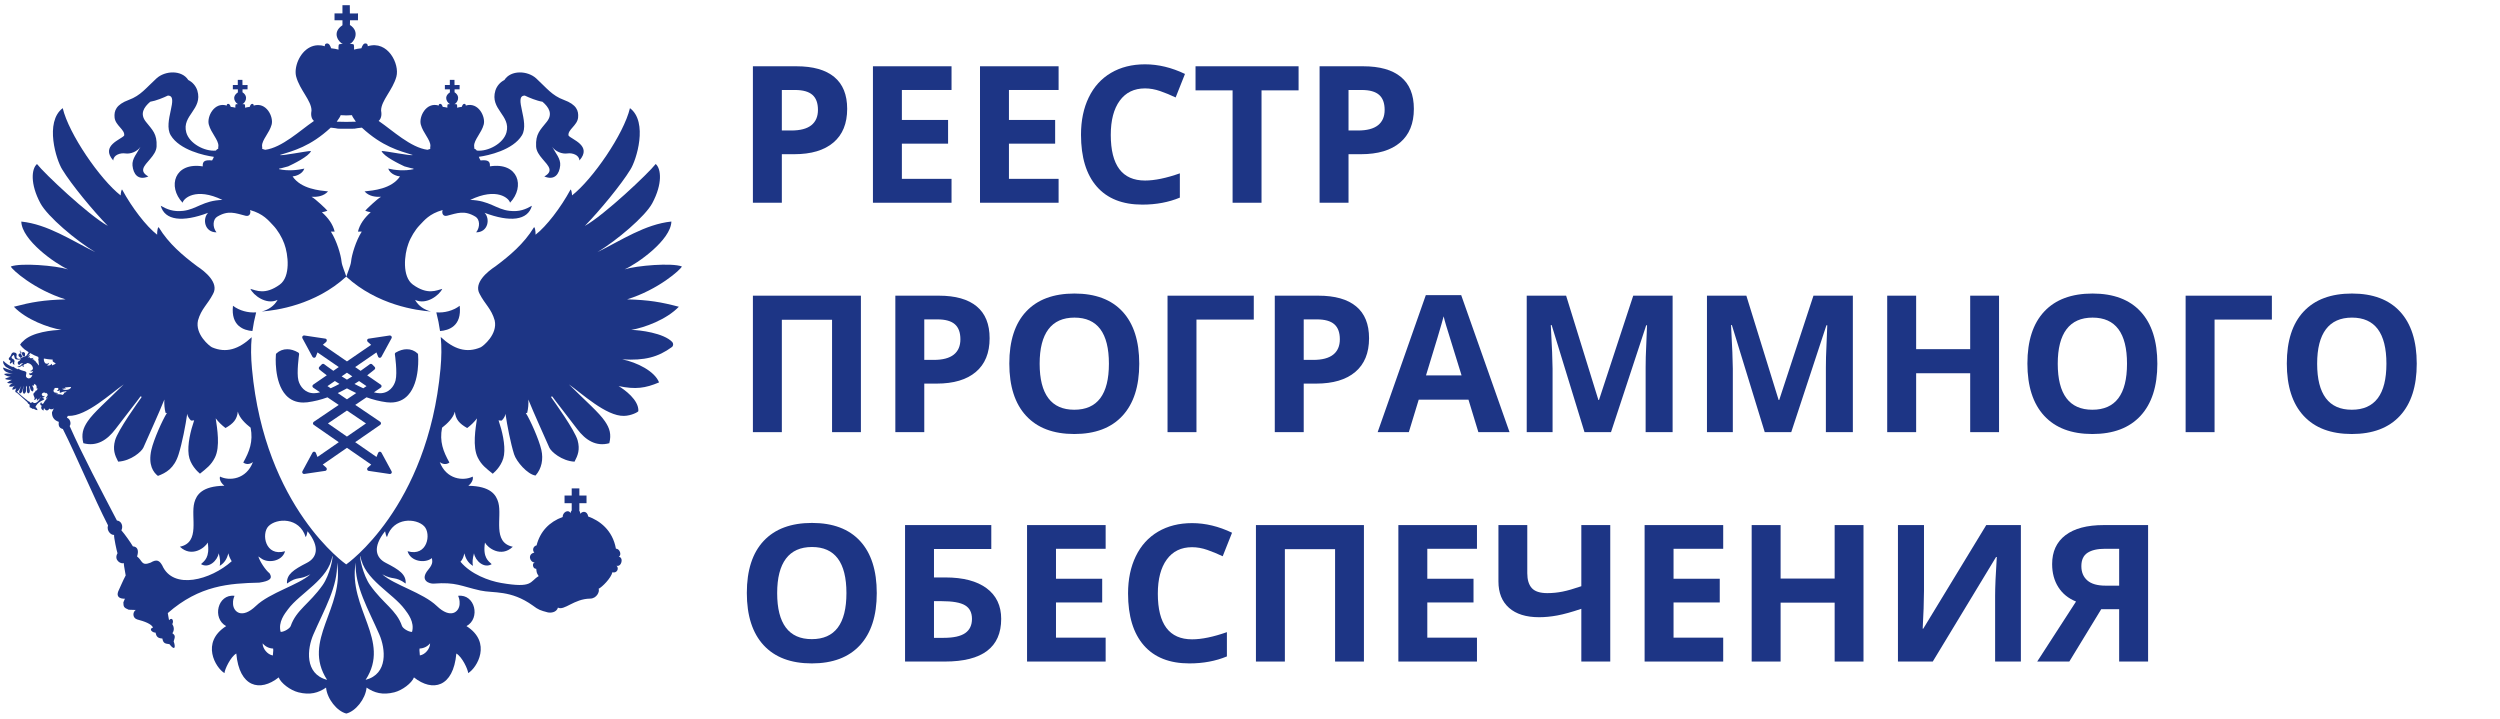
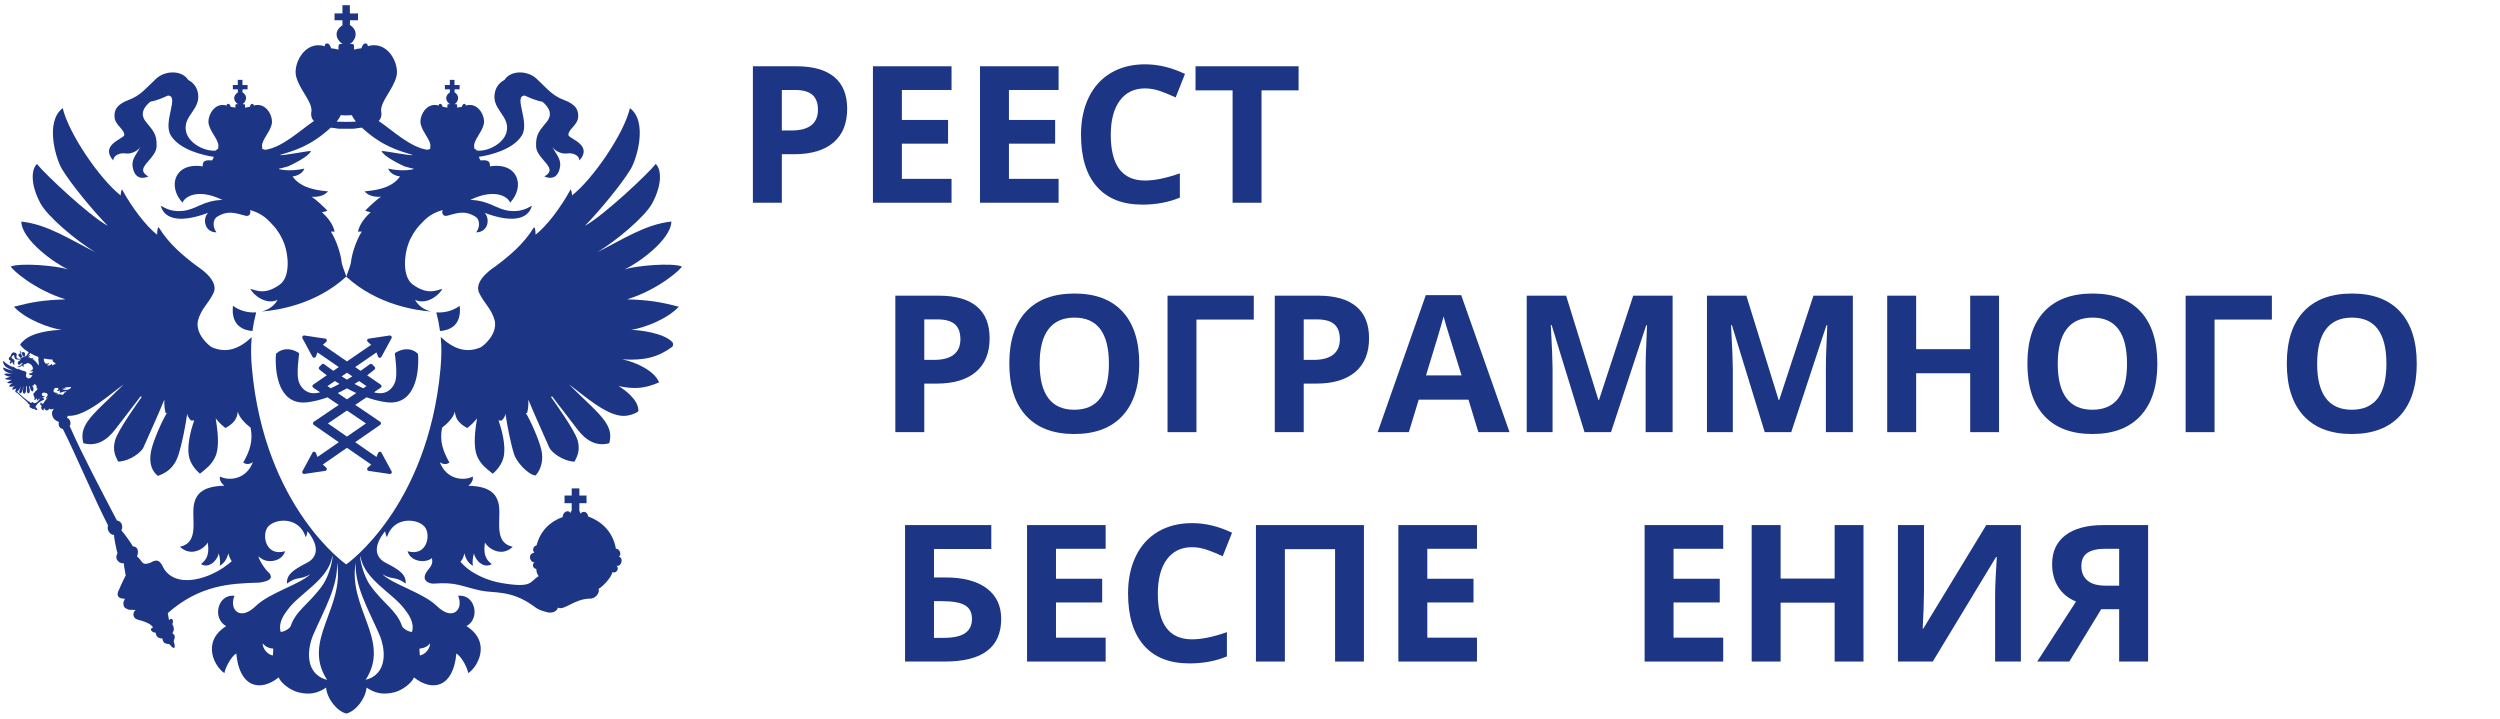
<svg xmlns="http://www.w3.org/2000/svg" xmlns:xlink="http://www.w3.org/1999/xlink" version="1.1" id="Слой_1" x="0px" y="0px" width="1133.86px" height="325.984px" viewBox="0 0 1133.86 325.984" enable-background="new 0 0 1133.86 325.984" xml:space="preserve">
  <g>
    <g>
      <defs>
        <rect id="SVGID_1_" x="1.419" y="2.372" width="1131.022" height="321.24" />
      </defs>
      <clipPath id="SVGID_2_">
        <use xlink:href="#SVGID_1_" overflow="visible" />
      </clipPath>
      <g clip-path="url(#SVGID_2_)">
        <path fill="#1d3585" d="M384.232,49.364c0,6.663-2.083,11.761-6.244,15.283c-4.162,3.53-10.08,5.292-17.76,5.292h-5.631v22.014     h-13.124V30.06h19.771c7.51,0,13.217,1.617,17.125,4.852C382.276,38.137,384.232,42.963,384.232,49.364z M354.597,59.186h4.318     c4.039,0,7.053-0.795,9.06-2.387c2.007-1.601,3.005-3.921,3.005-6.969c0-3.074-0.838-5.343-2.518-6.816     c-1.682-1.465-4.314-2.201-7.896-2.201h-5.969V59.186z" />
        <path fill="#1d3585" d="M431.562,91.953h-35.646V30.06h35.646v10.753h-22.521v13.59h20.955v10.753h-20.955v15.96h22.521V91.953z" />
        <path fill="#1d3585" d="M480.121,91.953h-35.646V30.06h35.646v10.753h-22.521v13.59h20.955v10.753h-20.955v15.96h22.521V91.953z" />
        <path fill="#1d3585" d="M519.324,40.093c-4.937,0-8.764,1.854-11.473,5.571c-2.71,3.709-4.064,8.882-4.064,15.512     c0,13.801,5.182,20.702,15.537,20.702c4.344,0,9.609-1.084,15.791-3.26v11.007c-5.08,2.117-10.754,3.176-17.02,3.176     c-9,0-15.893-2.727-20.659-8.188c-4.767-5.461-7.154-13.302-7.154-23.521c0-6.435,1.169-12.073,3.514-16.908     c2.345-4.844,5.707-8.552,10.097-11.135c4.391-2.582,9.529-3.878,15.432-3.878c6.012,0,12.049,1.457,18.119,4.361l-4.233,10.668     c-2.312-1.101-4.64-2.058-6.985-2.879C523.878,40.508,521.584,40.093,519.324,40.093z" />
        <path fill="#1d3585" d="M572.158,91.953h-13.124V40.982h-16.808V30.06h46.738v10.923h-16.807V91.953z" />
-         <path fill="#1d3585" d="M641.25,49.364c0,6.663-2.084,11.761-6.244,15.283c-4.162,3.53-10.08,5.292-17.76,5.292h-5.631v22.014     H598.49V30.06h19.771c7.51,0,13.217,1.617,17.125,4.852C639.293,38.137,641.25,42.963,641.25,49.364z M611.615,59.186h4.318     c4.039,0,7.053-0.795,9.059-2.387c2.008-1.601,3.006-3.921,3.006-6.969c0-3.074-0.838-5.343-2.518-6.816     c-1.682-1.465-4.314-2.201-7.896-2.201h-5.969V59.186z" />
      </g>
    </g>
    <g>
-       <path fill="#1d3585" d="M390.455,195.997h-13.081v-50.972h-22.776v50.972h-13.124v-61.895h48.981V195.997z" />
      <path fill="#1d3585" d="M448.835,153.407c0,6.664-2.083,11.76-6.244,15.283c-4.162,3.531-10.08,5.291-17.76,5.291h-5.631v22.016    h-13.124v-61.895h19.771c7.51,0,13.217,1.617,17.125,4.852C446.879,142.18,448.835,147.006,448.835,153.407z M419.201,163.229    h4.318c4.039,0,7.053-0.796,9.06-2.388c2.007-1.601,3.006-3.921,3.006-6.969c0-3.073-0.839-5.343-2.519-6.816    c-1.682-1.465-4.314-2.201-7.896-2.201h-5.969V163.229z" />
      <path fill="#1d3585" d="M516.699,164.964c0,10.246-2.54,18.121-7.62,23.623c-5.081,5.504-12.362,8.256-21.845,8.256    c-9.483,0-16.766-2.752-21.846-8.256c-5.08-5.502-7.62-13.402-7.62-23.707c0-10.296,2.548-18.17,7.642-23.597    c5.093-5.437,12.4-8.154,21.908-8.154c9.509,0,16.786,2.743,21.824,8.213C514.179,146.82,516.699,154.694,516.699,164.964z     M471.527,164.964c0,6.918,1.313,12.125,3.938,15.623c2.625,3.504,6.545,5.248,11.77,5.248c10.473,0,15.706-6.951,15.706-20.871    c0-13.936-5.208-20.913-15.622-20.913c-5.225,0-9.161,1.762-11.812,5.275C472.857,152.84,471.527,158.056,471.527,164.964z" />
      <path fill="#1d3585" d="M568.645,134.103v10.838H542.65v51.057h-13.123v-61.895H568.645z" />
      <path fill="#1d3585" d="M620.928,153.407c0,6.664-2.082,11.76-6.244,15.283c-4.16,3.531-10.08,5.291-17.76,5.291h-5.631v22.016    H578.17v-61.895h19.771c7.51,0,13.217,1.617,17.123,4.852C618.973,142.18,620.928,147.006,620.928,153.407z M591.293,163.229    h4.318c4.039,0,7.055-0.796,9.061-2.388c2.006-1.601,3.006-3.921,3.006-6.969c0-3.073-0.838-5.343-2.52-6.816    c-1.68-1.465-4.314-2.201-7.895-2.201h-5.971V163.229z" />
      <path fill="#1d3585" d="M670.504,195.997l-4.488-14.734h-22.564l-4.488,14.734h-14.139l21.844-62.148h16.045l21.93,62.148H670.504    z M662.883,170.257c-4.148-13.344-6.486-20.896-7.006-22.649c-0.521-1.744-0.895-3.133-1.123-4.148    c-0.932,3.615-3.598,12.548-8,26.798H662.883z" />
      <path fill="#1d3585" d="M718.639,195.997l-14.902-48.559h-0.381c0.533,9.881,0.805,16.468,0.805,19.77v28.789h-11.727v-61.895    h17.865l14.648,47.33h0.254l15.537-47.33h17.865v61.895h-12.236V166.7c0-1.381,0.021-2.972,0.064-4.783    c0.043-1.804,0.232-6.604,0.572-14.394h-0.381l-15.961,48.474H718.639z" />
      <path fill="#1d3585" d="M800.389,195.997l-14.902-48.559h-0.381c0.533,9.881,0.805,16.468,0.805,19.77v28.789h-11.729v-61.895    h17.867l14.646,47.33h0.254l15.537-47.33h17.865v61.895h-12.234V166.7c0-1.381,0.021-2.972,0.064-4.783    c0.041-1.804,0.232-6.604,0.57-14.394h-0.381l-15.959,48.474H800.389z" />
      <path fill="#1d3585" d="M906.65,195.997h-13.082v-26.715h-24.512v26.715h-13.125v-61.895h13.125v24.258h24.512v-24.258h13.082    V195.997z" />
      <path fill="#1d3585" d="M978.451,164.964c0,10.246-2.541,18.121-7.621,23.623c-5.08,5.504-12.361,8.256-21.846,8.256    c-9.482,0-16.764-2.752-21.844-8.256c-5.08-5.502-7.621-13.402-7.621-23.707c0-10.296,2.549-18.17,7.641-23.597    c5.094-5.437,12.4-8.154,21.91-8.154c9.508,0,16.785,2.743,21.822,8.213C975.932,146.82,978.451,154.694,978.451,164.964z     M933.279,164.964c0,6.918,1.313,12.125,3.936,15.623c2.625,3.504,6.545,5.248,11.77,5.248c10.475,0,15.707-6.951,15.707-20.871    c0-13.936-5.207-20.913-15.621-20.913c-5.225,0-9.162,1.762-11.813,5.275S933.279,158.056,933.279,164.964z" />
      <path fill="#1d3585" d="M1030.396,134.103v10.838h-25.994v51.057h-13.125v-61.895H1030.396z" />
      <path fill="#1d3585" d="M1096.1,164.964c0,10.246-2.539,18.121-7.619,23.623c-5.08,5.504-12.363,8.256-21.846,8.256    s-16.766-2.752-21.846-8.256c-5.08-5.502-7.619-13.402-7.619-23.707c0-10.296,2.549-18.17,7.641-23.597    c5.094-5.437,12.4-8.154,21.908-8.154c9.51,0,16.787,2.743,21.824,8.213C1093.582,146.82,1096.1,154.694,1096.1,164.964z     M1050.928,164.964c0,6.918,1.313,12.125,3.938,15.623c2.625,3.504,6.545,5.248,11.77,5.248c10.475,0,15.707-6.951,15.707-20.871    c0-13.936-5.207-20.913-15.623-20.913c-5.223,0-9.16,1.762-11.811,5.275S1050.928,158.056,1050.928,164.964z" />
    </g>
    <g>
      <defs>
        <rect id="SVGID_3_" x="1.419" y="2.372" width="1131.022" height="321.24" />
      </defs>
      <clipPath id="SVGID_4_">
        <use xlink:href="#SVGID_3_" overflow="visible" />
      </clipPath>
      <g clip-path="url(#SVGID_4_)">
-         <path fill="#1d3585" d="M397.652,269.007c0,10.246-2.54,18.121-7.62,23.625c-5.081,5.502-12.362,8.254-21.845,8.254     c-9.483,0-16.766-2.752-21.846-8.254c-5.08-5.504-7.62-13.404-7.62-23.709c0-10.295,2.548-18.17,7.642-23.598     c5.093-5.436,12.4-8.154,21.908-8.154c9.509,0,16.786,2.744,21.824,8.213C395.132,250.862,397.652,258.737,397.652,269.007z      M352.48,269.007c0,6.918,1.313,12.125,3.938,15.623c2.625,3.506,6.545,5.25,11.77,5.25c10.473,0,15.706-6.953,15.706-20.873     c0-13.936-5.208-20.912-15.622-20.912c-5.225,0-9.161,1.76-11.812,5.273C353.81,256.884,352.48,262.099,352.48,269.007z" />
        <path fill="#1d3585" d="M423.603,261.896h5.166c8.068,0,14.309,1.643,18.711,4.91c4.403,3.277,6.605,7.908,6.605,13.887     c0,12.904-8.527,19.348-25.571,19.348H410.48v-61.895h39.117v10.838h-25.994V261.896z M423.603,289.286h4.403     c4.429,0,7.68-0.711,9.737-2.133c2.057-1.432,3.09-3.582,3.09-6.461c0-2.846-1.041-4.902-3.133-6.156     c-2.091-1.262-5.672-1.887-10.753-1.887h-3.345V289.286z" />
        <path fill="#1d3585" d="M501.458,300.04h-35.646v-61.895h35.646v10.754h-22.523v13.588h20.957v10.754h-20.957v15.961h22.523     V300.04z" />
        <path fill="#1d3585" d="M540.661,248.179c-4.937,0-8.764,1.854-11.474,5.572c-2.709,3.707-4.063,8.881-4.063,15.512     c0,13.801,5.182,20.701,15.537,20.701c4.344,0,9.61-1.084,15.791-3.26v11.008c-5.08,2.115-10.753,3.174-17.019,3.174     c-9,0-15.893-2.727-20.66-8.188c-4.767-5.461-7.154-13.301-7.154-23.521c0-6.436,1.168-12.074,3.514-16.908     c2.346-4.844,5.707-8.553,10.098-11.135c4.39-2.582,9.529-3.877,15.431-3.877c6.012,0,12.048,1.455,18.12,4.359l-4.234,10.67     c-2.312-1.102-4.64-2.059-6.985-2.879C545.216,248.593,542.921,248.179,540.661,248.179z" />
        <path fill="#1d3585" d="M618.6,300.04h-13.082v-50.973h-22.775v50.973h-13.123v-61.895h48.98V300.04z" />
        <path fill="#1d3585" d="M669.869,300.04h-35.646v-61.895h35.646v10.754h-22.523v13.588h20.957v10.754h-20.957v15.961h22.523     V300.04z" />
-         <path fill="#1d3585" d="M730.322,300.04h-13.123v-23.92c-4.344,1.473-7.967,2.473-10.859,3.006     c-2.891,0.541-5.652,0.805-8.275,0.805c-5.902,0-10.449-1.414-13.654-4.25c-3.205-2.838-4.805-6.826-4.805-11.965v-25.57h13.082     v21.846c0,2.996,0.693,5.24,2.074,6.756c1.379,1.508,3.725,2.26,7.027,2.26c2.311,0,4.623-0.229,6.922-0.693     s5.127-1.279,8.488-2.439v-27.729h13.123V300.04z" />
        <path fill="#1d3585" d="M781.549,300.04h-35.646v-61.895h35.646v10.754h-22.523v13.588h20.957v10.754h-20.957v15.961h22.523     V300.04z" />
        <path fill="#1d3585" d="M845.178,300.04h-13.08v-26.715h-24.514v26.715h-13.123v-61.895h13.123v24.258h24.514v-24.258h13.08     V300.04z" />
        <path fill="#1d3585" d="M860.801,238.146h11.811v29.889l-0.168,8.002l-0.424,9.102h0.254l28.576-46.992h15.707v61.895h-11.686     v-29.721c0-3.979,0.254-9.871,0.762-17.695h-0.338l-28.703,47.416h-15.791V238.146z" />
        <path fill="#1d3585" d="M953.006,276.29l-14.479,23.75h-14.563l17.611-27.223c-3.496-1.404-6.182-3.59-8.043-6.535     c-1.863-2.955-2.795-6.428-2.795-10.441c0-5.672,2.012-10.041,6.033-13.098c4.021-3.064,9.801-4.598,17.336-4.598h20.152v61.895     h-13.125v-23.75H953.006z M961.135,248.899h-6.477c-3.387,0-6.012,0.609-7.875,1.82c-1.863,1.219-2.793,3.234-2.793,6.053     c0,2.744,0.904,4.902,2.709,6.479c1.803,1.582,4.572,2.369,8.297,2.369h6.139V248.899z" />
      </g>
      <path clip-path="url(#SVGID_4_)" fill="#1d3585" d="M126.587,76.484c1.66-0.279,3.031-0.805,4.106-1.033    c2.075-0.948,9.534-4.563,10.364-6.969c-1.957-0.033-13.564,2.371-14.115,1.813c6.122-1.922,13.725-3.776,23.052-12.404    c1.998,0.169,2.29,0.313,3.366,0.475l3.699,0.033l3.7-0.033c1.067-0.161,1.363-0.306,3.362-0.475    c9.334,8.628,16.93,10.482,23.055,12.404c-0.55,0.551-12.158-1.838-14.114-1.813c0.83,2.414,8.29,6.012,10.364,6.969    c1.07,0.246,2.446,0.754,4.105,1.033v0.245c-3.992,0.932-8.576,0.433-11.455-0.263c0.914,2.608,4.174,3.472,5.342,3.548    c-3.844,5.707-12.2,6.385-16.078,6.8c1.994,2.227,4.915,2.565,7.477,2.455c-1.609,0.779-6.824,5.783-7.172,6.299    c0.801,0.322,1.639,0.56,2.489,0.687c-2.904,2.607-4.991,5.47-5.783,8.789h1.72c-2.65,4.123-4.582,10.626-4.844,13.614    c-0.221,1.947-1.592,4.92-2.159,6.825c-0.563-1.905-1.938-4.878-2.163-6.825c-0.268-2.988-2.189-9.491-4.84-13.614h1.715    c-0.791-3.319-2.887-6.182-5.778-8.78c0.854-0.136,1.685-0.364,2.489-0.687c-0.339-0.533-5.576-5.546-7.193-6.308    c2.566,0.11,5.482-0.229,7.481-2.455c-3.878-0.415-12.227-1.102-16.079-6.8c1.173-0.076,4.428-0.923,5.338-3.548    c-2.869,0.687-7.463,1.186-11.451,0.263V76.484z M152.742,55.139h0.009c0.737-1.143,1.554-2.092,1.753-2.904    c0.867,0.043,1.719,0.051,2.557,0.11h0.004h0.005c0.843-0.06,1.693-0.067,2.558-0.11c0.211,0.821,1.045,1.795,1.786,2.955    c-1.461,0.018-2.925,0.025-4.353,0.085c-1.422-0.06-2.887-0.067-4.352-0.085C152.721,55.173,152.734,55.156,152.742,55.139     M56.768,69.584c2.569,0.397,5.554-0.94,6.951-2.998c-1.489,2.837-3.929,5.385-3.624,8.501c0.373,3.811,2.494,6.918,7.201,4.953    c-2.053-1.159-2.595-2.294-2.315-3.479c0.644-2.803,5.851-5.901,6.042-10.16c0.254-5.707-1.813-7.35-4.861-11.186    c-2.836-3.573-0.936-6.587,1.978-9.068c2.587-0.414,6.139-1.888,8.001-2.803c5.377,0.06-2.345,11.947,1.296,18.019    c4.03,6.723,15.304,9.195,19.542,9.763c-0.17,0.677-0.436,0.965-0.787,1.643c-3.387-0.339-4.391,0.389-4.225,2.692    c-12.862-2.016-16.105,9.144-9.141,16.493c0.385-1.947,5.961-7.129,18.061-1.278c-8.701,0.229-11.766,4.276-17.811,4.953    c-4.564,0.517-7.384-0.736-10.174-2.312c1.85,6.715,9.953,7.57,21.485,3.201c-2.625,2.65-1.688,8.856,3.81,8.865    c-1.947-2.439-1.617-5.919,0.268-7.07c5.033-3.082,8.234-1.651,12.925-0.457c1.989,0.508,2.497-1.474,1.989-2.6    c6.139,1.693,8.396,4.783,10.466,6.909c2.032,2.091,4.099,5.537,5.089,8.349c1.828,4.859,2.951,14.961-2.045,18.568    c-6.715,4.859-10.732,2.582-13.323,1.93c1.241,2.761,7.172,7.485,12.345,4.987c-1.523,2.777-4.166,4.505-7.18,5.275    c6.461-0.475,24.275-2.938,38.301-15.816c14.131,12.972,32.111,15.376,38.449,15.825c-3.035-0.763-5.694-2.498-7.23-5.284    c5.168,2.507,11.104-2.218,12.344-4.987c-2.59,0.652-6.607,2.922-13.322-1.93c-4.992-3.616-3.878-13.709-2.041-18.568    c0.99-2.812,3.053-6.258,5.089-8.349c2.075-2.126,4.327-5.216,10.462-6.909c-0.504,1.126-0.005,3.107,1.989,2.591    c4.694-1.194,7.896-2.616,12.933,0.466c1.871,1.143,2.197,4.623,0.259,7.07c5.499-0.018,6.439-6.224,3.814-8.865    c11.532,4.369,19.644,3.514,21.481-3.201c-2.791,1.584-5.605,2.837-10.174,2.312c-6.033-0.677-9.105-4.725-17.811-4.953    c12.1-5.851,17.68-0.669,18.061,1.271c6.973-7.35,3.721-18.501-9.137-16.494c0.17-2.295-0.842-3.031-4.225-2.684    c-0.347-0.687-0.613-0.966-0.791-1.643c4.237-0.567,15.516-3.049,19.55-9.763c3.646-6.079-4.077-17.95,1.3-18.01    c1.863,0.906,5.41,2.388,8.002,2.794c2.908,2.489,4.809,5.504,1.973,9.077c-3.045,3.827-5.123,5.478-4.855,11.185    c0.173,4.251,5.381,7.35,6.036,10.152c0.284,1.193-0.249,2.328-2.315,3.479c4.707,1.965,6.833-1.143,7.205-4.944    c0.313-3.116-2.133-5.664-3.628-8.501c1.397,2.049,4.382,3.387,6.956,2.997c2.125-0.33,5.359,0.678,5.385,3.209    c5.978-6.748-3.573-9.517-4.932-11.303c-0.487-2.685,4.018-4.556,4.344-8.214c0.274-3.006-0.631-5.825-6.465-7.968    c-5.395-1.98-7.807-5.401-12.531-9.745c-3.941-3.606-11.545-3.869-14.433,0.729c-1.942,0.974-3.407,2.684-4.085,4.759    c-2.596,8.568,7.125,11.261,5.021,19.008c-1.367,5.029-8.365,8.764-13.429,8.238c-0.279-0.423-0.686-0.728-1.16-0.889    c0.018-0.424-0.008-0.838-0.084-1.253c-0.004-2.812,3.327-5.834,4.355-9.661c0.944-3.506-2.4-10.397-8.158-8.611    c0.014-0.059,0.018-0.109,0.018-0.16c0-0.348-0.287-0.636-0.635-0.627c-0.602-0.042-0.914,0.66-1.182,1.371    c-0.711,0.068-1.41,0.195-2.104,0.382c0.042-0.433,0.025-0.864-0.034-1.287c-0.076-0.194-0.081-0.22-0.263-0.271    c-0.305-0.068-0.617-0.085-0.932-0.06c1.084-0.373,3.15-3.37,0.06-5.394l0.021-1.338h2.265l0.018-1.947l-2.313,0.017l-0.021-2.362    h-2.104v2.337h-2.244v1.956h2.27v1.396c-3.293,2.219-0.871,4.987,0.098,5.326c-0.313-0.025-0.622,0-0.928,0.068    c-0.186,0.059-0.194,0.084-0.266,0.262c-0.06,0.424-0.072,0.855-0.034,1.287c-0.69-0.178-1.394-0.313-2.104-0.373    c-0.262-0.719-0.58-1.413-1.181-1.38c-0.056,0-0.114,0.009-0.165,0.025c-0.339,0.085-0.538,0.433-0.449,0.771    c-5.758-1.786-9.102,5.098-8.162,8.603c1.029,3.836,4.36,6.851,4.36,9.661c-0.089,0.457-0.114,0.923-0.071,1.389    c-0.437,0.102-0.864,0.237-1.279,0.398c-7.586-0.975-15.981-8.891-21.73-12.803l-0.406-0.279c1.549-1.338,1.329-3.564,1.117-4.725    c0-4.496,5.313-9.306,6.951-15.41c1.5-5.605-3.826-16.596-13.018-13.75c0.072-0.424-0.013-1.211-0.979-1.271    c-0.969-0.06-1.473,1.042-1.892,2.192c-0.89,0.076-2.798,0.398-3.341,0.602c0.06-0.686,0.043-1.371-0.059-2.049    c-0.11-0.297-0.119-0.33-0.41-0.406c-0.488-0.11-0.987-0.145-1.479-0.102c1.728-0.593,5.013-5.385,0.094-8.611l0.033-2.134h3.615    l0.018-3.099h-0.018l-1.223,0.008l-2.451,0.025l-0.029-3.759h-3.341v3.717h-3.591v3.107h3.6v2.253c-5.25,3.53-1.381,7.95,0.16,8.5    c-0.49-0.042-0.99-0.008-1.473,0.102c-0.288,0.076-0.297,0.119-0.411,0.407c-0.097,0.677-0.122,1.362-0.055,2.049    c-0.542-0.203-2.456-0.525-3.345-0.602c-0.419-1.143-0.914-2.252-1.889-2.192c-0.981,0.059-1.045,0.847-0.981,1.27    c-0.571-0.178-1.13-0.296-1.673-0.381c-0.541-0.067-1.07-0.093-1.578-0.076c-0.021,0-0.043,0.009-0.064,0.009    c-1.248,0.051-2.4,0.381-3.441,0.905c-4.873,2.456-7.324,9.264-6.248,13.294c1.643,6.113,6.955,10.922,6.955,15.409    c-0.216,1.178-0.436,3.396,1.113,4.726l-0.402,0.271h0.021c-5.745,3.912-14.148,11.846-21.744,12.811    c-0.439-0.169-0.889-0.313-1.35-0.423c0.038-0.458,0.013-0.915-0.072-1.363c-0.008-2.812,3.328-5.834,4.356-9.661    c0.94-3.506-2.4-10.397-8.167-8.611c0.018-0.059,0.025-0.109,0.025-0.16c-0.008-0.348-0.287-0.636-0.635-0.627    c-0.602-0.034-0.923,0.66-1.186,1.371c-0.711,0.068-1.41,0.195-2.1,0.382c0.038-0.433,0.025-0.864-0.038-1.287    c-0.071-0.194-0.081-0.22-0.259-0.271c-0.305-0.068-0.617-0.085-0.931-0.06c1.079-0.373,3.142-3.37,0.06-5.394L110,40.508h2.265    l0.021-1.947l-2.312,0.025l-0.025-2.371h-2.101v2.337h-2.243v1.956h2.282v1.396c-3.289,2.219-0.868,4.987,0.098,5.326    c-0.305-0.025-0.619,0-0.924,0.068c-0.186,0.059-0.194,0.084-0.262,0.262c-0.068,0.424-0.076,0.855-0.043,1.287    c-0.686-0.178-1.389-0.313-2.1-0.373c-0.263-0.719-0.576-1.413-1.186-1.38c-0.051,0-0.109,0.009-0.16,0.025    c-0.34,0.085-0.534,0.433-0.449,0.771c-5.758-1.786-9.102,5.098-8.158,8.603c1.021,3.836,4.356,6.851,4.356,9.661    c-0.085,0.424-0.11,0.855-0.076,1.287c-0.444,0.161-0.821,0.457-1.075,0.855c-5.063,0.516-12.062-3.209-13.429-8.238    c-2.117-7.748,7.612-10.449,5.017-19.009c-0.674-2.075-2.154-3.785-4.103-4.75c-2.896-4.606-10.491-4.335-14.428-0.729    c-4.741,4.335-7.138,7.756-12.536,9.737c-5.829,2.15-6.727,4.97-6.464,7.967c0.33,3.667,4.831,5.538,4.344,8.214    c-1.351,1.795-10.91,4.563-4.933,11.312C51.404,70.261,54.638,69.262,56.768,69.584" />
      <path clip-path="url(#SVGID_4_)" fill="#1d3585" d="M105.666,138.684c-1.025,9.195,4.91,11.134,8.814,11.456    c0.381-2.761,0.947-5.529,1.693-8.459C112.507,141.943,108.621,140.918,105.666,138.684" />
      <path clip-path="url(#SVGID_4_)" fill="#1d3585" d="M183.55,276.331c1.4,1.871,4.593,5.818,3.322,10.279    c-1.77-0.025-4.195-1.684-4.538-2.676h-0.005c-2.514-7.307-8.462-10.041-14.479-18.543c-3.268-4.623-4.974-13.191-4.381-13.191    C165.053,262.784,178.007,268.872,183.55,276.331 M165.816,308.347c11.684-17.85-8.078-32.463-4.501-53.217    c-0.47,10.82,5.753,21.176,10.741,32.666C174.816,294.163,176.167,305.646,165.816,308.347 M190.29,294.138    c1.858-0.059,3.603-0.922,4.779-2.361c0.017,2.293-2.12,5.105-4.648,5.486l0.005-0.01    C190.201,294.663,190.201,294.823,190.29,294.138 M148.357,308.347c-10.348-2.693-9.001-14.191-6.24-20.551    c4.986-11.49,11.209-21.846,10.744-32.666C156.433,275.874,136.68,290.479,148.357,308.347 M131.845,283.935h-0.008    c-0.33,0.992-2.77,2.643-4.539,2.668c-1.262-4.463,1.922-8.391,3.328-10.271c5.537-7.459,18.5-13.555,20.08-24.139    c0.596,0.008-1.114,8.576-4.383,13.199C140.312,273.894,134.361,276.628,131.845,283.935 M123.759,297.288    c-2.527-0.398-4.67-3.209-4.648-5.504c1.178,1.447,2.922,2.311,4.775,2.361c0.089,0.688,0.089,0.543-0.131,3.117L123.759,297.288z     M99.781,216.147c-0.491,1.516,0.902,3.371,1.973,4.158c-10.097,0.152-12.662,4.098-13.623,7.688    c-1.749,6.553,2.87,18.01-6.545,19.965c5.351,5.098,11.455,0.432,12.624-1.887c1.067,6.807-1.55,8.365-3.048,9.779    c3.438,2.115,7.417-1.482,8.035-4.938c0.652,2.404,0.779,4.217,0.465,5.717c2.266-1.389,3.252-3.27,3.946-5.699    c0.097,1.016,0.736,2.379,1.481,3.615c-9.482,8.484-26.553,13.209-31.519,1.871c-1.257-2.176-2.442-2.938-5.254-1.244    c-4.297,1.693-3.62-0.881-6.155-2.803c0.805-2.363,0.44-4.438-1.889-4.564c-0.932-1.633-3.793-5.697-5.215-7.273    c0.943-1.93,0.025-4.258-2.033-4.461c-7.365-14.158-15.367-29.145-21.438-42.852c0.871-1.033,0.186-3.438-1.229-3.717    c0.161-0.289,0.297-0.586,0.406-0.898h-0.008c0.14,0.018,0.279,0.018,0.424,0.018c8.119,0.16,19.24-10.34,24.951-14.285    c-8.094,8.027-13.563,12.658-16.346,16.74c-2.158,3.166-2.976,5.893-1.98,9.932c6.041,1.65,10.791-1.371,14.584-6.41    c4.606-6.113,9.784-12.598,11.287-14.75c0.098-0.092,0.246-0.109,0.363-0.041c0.148,0.094,0.195,0.287,0.111,0.432    c-1.241,1.762-10.729,14.893-11.965,19.516c-1.117,4.158-0.123,6.689,1.414,9.619c5.809-0.313,10.644-4.572,11.436-6.367    c3.001-6.816,6.811-15.096,9.521-21.803c-0.131,2.033,0.051,4.072,0.542,6.055c0.203-0.01,0.398,0.008,0.602,0.059    c-1.994,3.107-5.97,12.006-7.045,16.715c-1.541,6.865,0.918,10.227,2.98,11.811c3.599-1.363,7.379-3.361,9.381-9.805    c1.555-4.936,3.184-13.225,3.9-18.383c0.266,1.66,1.282,2.566,1.705,3.057c0.479,0.043,0.965,0.01,1.448-0.092    c-1.659,4.859-3.124,10.973-2.481,15.705c0.576,4.242,3.777,7.4,5.11,8.51c2.993-2.43,5.063-3.887,6.778-7.307    c2.484-4.953,1.012-13.275,0.363-17.797c1.271,1.668,2.761,3.141,4.441,4.385c3.526-1.998,5.232-3.877,5.588-7.441    c0.695,2.854,3.468,5.477,5.805,7.289c1.219,6.316-0.533,10.779-3.336,15.801c1.477,1.15,3.336,0.676,4.391-0.238    C111.719,217.495,103.98,218.247,99.781,216.147 M29.483,178.089c-0.169-0.061-0.355-0.043-0.546,0.059    c0.084,0.076,0.135,0.17,0.186,0.271c-0.22,0.221-0.448,0.449-0.677,0.693c-0.093-0.016-0.183-0.041-0.288-0.084    c-0.881-0.338-2.346-0.127-3.082-0.389c0.644,0.066,0.588-0.178,1.244-0.025c-0.16-0.434-0.566-0.5-1.316-0.561    c-0.55-0.041-0.901-0.447-0.639-1.422c0.051,0.084,0.118,0.17,0.194,0.238c-0.017-0.17,0-0.332,0.052-0.484    c0.059-0.168,0.147-0.313,0.262-0.432c0.491,0,0.986,0,1.473-0.016c0.242,0.414,0.204,1.084-0.559,1.168    c0.33,0.424,1.029,0.221,1.236-0.152c0.131,0.16,0.152,0.398,0.06,0.584c-0.203,0.668,0.339,0.617,0.524,0.525    c0.982-0.508,1.279-0.406,2.253-0.584c0.152-0.025,0.313-0.076,0.482-0.137C30.058,177.571,29.775,177.817,29.483,178.089     M23.408,164.964c-0.424,0.729-1.486,1.119-2.143,0.594c0.623,0.016,1.021-0.703,1.021-1.025c-0.36,0.381-0.911,0.533-1.41,0.373    c-0.66-0.152-0.975-1.21-0.995-1.777c-0.009-0.178,0-0.348,0.025-0.525c1.249,0.263,2.578,0.424,4.043,0.508    c-0.127,0.348-0.152,0.712,0.144,0.932c0.432,0.363,0.822,0.439,1.186,0.914c0.013,0.008,0.013,0.018,0.018,0.025    c-0.602,0.236-1.16,0.49-1.693,0.754C23.628,165.532,23.585,165.278,23.408,164.964 M28.408,176.106    c0.148,0.213,0.377,0.355,0.639,0.398c-0.113-0.178-0.186-0.381-0.203-0.592c0.212,0.32,0.754,0.508,1.017,0.152    c-0.136-0.051-0.326-0.094-0.491-0.322c0.889-0.076,1.773-0.16,2.654-0.254c0.055,0.094,0.123,0.17,0.212,0.211    c-0.076,0.111-0.123,0.213-0.157,0.297c-0.24,0.186-0.482,0.363-0.719,0.551c-0.178,0.059-0.406,0.127-0.703,0.195    c-0.588,0.135-1.541,0.186-2.248-0.188C28.45,176.411,28.45,176.251,28.408,176.106 M18.277,180.612    c-0.013-0.111-0.034-0.254-0.06-0.432c0.089,0.117,0.169,0.203,0.229,0.279C18.396,180.501,18.335,180.552,18.277,180.612     M14.903,182.474c-0.216-0.16-0.368-0.186-0.576,0.102c-0.36,0.355-0.397,0.068-0.736-0.016c-0.021-0.271-0.144-0.467-0.382-0.381    c-0.266-0.188-0.545-0.355-0.834-0.508c0.01-0.035,0-0.076-0.008-0.111c-0.038-0.178-0.211-0.287-0.385-0.246    c-1.342-1.1-2.781-2.26-3.972-3.377c0.005-0.018,0.005-0.035,0.005-0.051c-0.005-0.152-0.127-0.271-0.289-0.271    c0.01-0.033,0.01-0.059,0-0.102l0.047-0.008c0.817-0.322,1.486-1.855,1.889-2.49c-0.471,1.143-0.817,1.838-0.923,2.363    c-0.106,0.371-0.021,0.777,0.224,1.084c0.661-0.094,1.021-0.602,1.186-1.262c0.199-0.814,0.449-1.686,0.5-1.957    c0.008-0.016,0.025-0.025,0.043-0.025c0.021,0.01,0.029,0.025,0.025,0.043c-0.047,0.229-0.441,1.939-0.369,2.463    c0.047,0.365,0.25,0.695,0.555,0.906c0.449-0.229,0.771-0.643,0.877-1.143c0.008-0.805,0.037-1.795,0.025-2.582    c0.08,0.203,0.194,0.398,0.334,0.566c0.021-0.008,0.043-0.016,0.068-0.016c-0.086,0.65-0.086,1.313,0,1.973    c0.254,1.582,1.439,1.023,1.312-0.33c-0.089-0.678-0.22-1.348-0.397-2.008c0.076,0.111,0.178,0.195,0.301,0.238    c0.055-0.018,0.097-0.043,0.144-0.068c0.021,0.576,0.165,1.15,0.419,1.676c0.212,0.305,0.517,0.533,0.877,0.635    c0.203-0.305,0.33-0.65,0.363-1.016c0.047-0.602-0.453-1.371-0.715-1.803c0.194,0.117,0.406,0.203,0.626,0.27    c0.271-0.355,0.364-0.617,0.245-0.99c0.242,0.254,0.551,0.424,0.895,0.492c0.385,0.574,0.401,1.1,0.334,1.719    c0.17,0.041,0.355-0.051,0.428-0.213c0.004,0.051,0.004,0.102,0.004,0.145c-0.018,0.66-0.563,1.178-1.219,1.152    c0.008,0.178,0.229,0.305,0.372,0.338c-1.007,0.449-1.093,0.949-1.042,1.346c0.106,0.736,1.059,1.686,0.195,2.277    c0.754,0.289,1.164-0.439,1.186-0.727c0.398,0.643,0.203,0.906,0.109,1.109c0.432,0.066,0.678-0.459,0.594-0.83    c0.139,0.16,0.236,0.346,0.291,0.549c0.148-0.211,0.203-0.482,0.148-0.736c0.085,0.119,0.187,0.221,0.305,0.297    C17.392,182.212,15.88,183.405,14.903,182.474 M14.577,162.865c0.292-0.085,0.524-0.305,0.631-0.584    c-0.411,0.118-1.271,0.406-1.901,0c0.229-0.119,0.373-0.339,0.391-0.585c-0.34,0.255-0.729,0.433-1.135,0.525v-0.025    c0.152-0.102,0.266-0.203,0.363-0.279c0.166-0.178,0.762-0.864,0.746-1.135c-0.204,0.085-1.262,0.821-1.343,0.787    c0.534-0.397,0.978-0.889,1.343-1.439c1.277,0.763,2.531,1.355,3.818,1.804c-0.076,0.161-0.152,0.339-0.212,0.508    c0.089,0,0.187-0.008,0.274-0.033c-0.182,0.347-0.258,0.736-0.203,1.126l0.166-0.076c-0.068,0.533-0.034,1.066,0.098,1.574    c0.046,0.262,0.071,0.525,0.071,0.787c-0.178-0.178-0.347-0.381-0.504-0.592c-0.274-0.449-0.631-0.838-1.05-1.152L16.3,164    c-0.242-0.305-0.576-0.525-0.953-0.636c0.08-0.051,0.152-0.102,0.225-0.178C15.25,163.043,14.923,162.941,14.577,162.865     M11.342,161.654c-0.567,0.161-1.118,0.381-1.651,0.652c-0.08,0.033-0.16,0.084-0.229,0.135c-0.021-0.042-0.038-0.084-0.038-0.102    c0.22-0.279,0.517-0.49,0.851-0.609c0.322-0.169,0.678-0.229,1.025-0.194c0.008,0.017,0.033,0.059,0.051,0.109L11.342,161.654z     M9.573,160.071l0.161-0.068l0.686,1.601l-0.17,0.067l-0.16,0.076l-0.682-1.608L9.573,160.071z M9.353,159.453l-0.086,0.033    l-0.066-0.16l-0.238,0.102l-0.041-0.094l0.236-0.102l-0.102-0.245l0.084-0.034l0.106,0.237l0.241-0.102l0.043,0.102l-0.246,0.102    l0.068,0.152V159.453z M309.255,120.852c-4.471-1.728-20.4-0.44-25.964,1.313c5.952-2.676,20.985-13.318,21.214-21.692    c-11.963,1.253-22.637,8.483-33.537,13.868c8.725-5.266,21.607-16.121,24.859-22.158c4.732-8.805,4.047-15.697,1.553-17.806    c-3.271,4.233-23.36,23.217-32.128,28.077c6.668-6.816,16.604-18.873,20.626-25.503c2.773-4.251,8.154-21.65-0.17-27.907    c-2.764,11.743-16.942,32.318-26.265,39.583c0-0.779-0.39-3.234-0.745-2.532c-4.365,8.053-10.859,16.554-15.799,20.355    c0.067-1.559-0.381-4.081-0.826-3.209c-4.424,7.239-10.829,12.675-17.365,17.552c-3.468,2.27-10.06,7.511-7.143,12.557    c2.379,4.632,5.343,6.731,6.803,11.981c1.402,6.308-5.186,11.608-6.332,12.176c-6.495,2.794-12.266,0.838-18.142-4.666    c0.423,4.463,0.382,9.043-0.114,14.444c-5.795,63.088-42.754,88.693-42.754,88.693s-36.951-25.605-42.742-88.693    c-0.5-5.358-0.542-9.914-0.127-14.343c-5.842,5.428-11.574,7.342-18.031,4.564c-1.146-0.567-7.734-5.868-6.332-12.176    c1.46-5.25,4.44-7.341,6.803-11.973c2.912-5.055-3.68-10.287-7.143-12.565c-6.531-4.868-12.941-10.304-17.365-17.552    c-0.445-0.863-0.894,1.65-0.826,3.209c-4.936-3.802-11.434-12.303-15.799-20.355c-0.352-0.702-0.745,1.753-0.745,2.541    c-9.313-7.282-23.497-27.84-26.27-39.592c-8.323,6.257-2.938,23.656-0.165,27.907c4.021,6.63,13.963,18.695,20.626,25.503    c-8.772-4.852-28.864-23.835-32.132-28.061c-2.49,2.092-3.176,8.992,1.553,17.798c3.248,6.046,16.135,16.909,24.859,22.158    c-10.901-5.385-21.57-12.616-33.533-13.86c0.229,8.374,15.258,19.018,21.209,21.692c-5.559-1.753-21.497-3.048-25.959-1.312    c0.423,1.346,10.65,10.532,24.834,14.91c-9.987,0.287-15.39,1.219-23.454,3.344c5.655,5.877,15.495,9.441,21.569,10.5    c-3.84,0.033-13.475,1.016-17.357,5.122c-0.58,0.424-1.05,0.966-1.385,1.601c0.576,0.771,1.232,1.456,1.965,2.074    c0.66,0.475,1.295,0.914,1.931,1.313c-0.381,0.652-0.834,1.532-1.444,1.888c-0.055,0-0.105,0.009-0.156,0.018    c-0.012-0.051-0.033-0.094-0.067-0.136c-0.114-0.279,0.085-0.745,0.025-1.151c-0.051-0.406-0.677-0.948-1.181-0.525    c0-0.008-0.005-0.017-0.005-0.017c-0.017-0.034-0.055-0.051-0.093-0.034c-0.06,0.018-0.06,0.102-0.06,0.187    c-0.063,0.034-0.136,0.076-0.194,0.127c-0.014-0.042-0.029-0.093-0.055-0.127c-0.014-0.017-0.014-0.017-0.039-0.017    c-0.033,0.008-0.059,0.017-0.093,0.033c0.034-0.042,0.051-0.093,0.06-0.144c0.025-0.178-0.106-0.348-0.284-0.373l-0.055-0.135    l0.224-0.102l-0.08-0.195l-0.232,0.102l-0.098-0.236l-0.211,0.093l0.097,0.229l-0.225,0.102l0.081,0.187l0.225-0.094l0.059,0.136    c-0.043,0.06-0.068,0.127-0.068,0.195c-0.008,0.178,0.127,0.33,0.306,0.33c-0.03,0.017-0.06,0.033-0.085,0.051    c-0.017,0.008-0.017,0.017-0.017,0.033c0.009,0.051,0.025,0.094,0.051,0.136c-0.076,0.009-0.153,0.025-0.229,0.051    c-0.055-0.059-0.113-0.118-0.178-0.085c0,0-0.008,0-0.008,0.009c-0.033,0.018-0.038,0.06-0.008,0.094    c-0.656,0.067-0.721,0.863-0.458,1.21c0.263,0.348,0.728,0.509,0.847,0.788c0.009,0.051,0.025,0.093,0.047,0.127    c-0.038,0.042-0.063,0.084-0.072,0.135c-0.482,0.263-1.342,0.187-1.693-0.262c-0.542-0.687,0.322-1.372-0.305-2.117    c-0.161-0.187-0.398-0.296-0.644-0.296c-0.487-0.339-1.231,0.017-1.474,0.542c-0.292,0.635-0.347,1.041-0.842,1.507    c-0.496,0.466-0.462,0.787-0.313,1.066c0.198,0.356,0.724,0.356,0.792,0.644c-0.051,0.237-0.89,0.915,0,1.337    c-0.11-0.254,0.178-0.49,0.402-0.549c0.283-0.076,0.494-0.307,0.566-0.593c-0.025,0.347-0.16,0.702,0,1.007    c0.199,0.363,0.547,0.584,0.932,0.186c-0.258-0.041-0.355-0.127-0.377-0.262c-0.055-0.305,0.334-0.838,0.174-1.27    c-0.216-0.584-0.529-0.686-0.961-0.914c-0.44-0.237-0.373-0.618-0.187-0.991c0.25-0.178,0.483-0.39,0.677-0.627    c0.543-0.22,0.275,1.296,0.898,1.753c0.682,0.5,1.918,0.271,2.362,0.145c0.009,0.067,0.009,0.135,0,0.203    c-0.356,0.109-0.423,0.22-0.306,0.448c-1.375,0.348-1.227,1.601-0.211,2.04c-0.051-0.211,0.287-0.965,1.752-0.896    c-0.863,0.396-1.003,0.93-1.574,1.252c-0.339,0.203-0.736,0.271-1.117,0.203c0.469,0.594,1.32,0.34,2.285-0.592    c-0.051,0.135-0.046,0.287,0.009,0.432c0.127,0.279,0.466,0.414,0.754,0.287c-0.271-0.117-0.39-0.439-0.263-0.719    c0.373-0.518,0.75-0.508,1.274-0.594c0.22-0.033,0.19-0.244,0.089-0.346c0.466-0.061,0.932,0.025,1.346,0.254    c0.322,0.143,0.609,0.355,0.855,0.617c0.39,0.406,0.932,1.371,0.584,1.947c-0.236,0.475-0.724,0.771-1.253,0.754    c0.241,0.229,1.033,0.449,1.452-0.018c-0.08,0.83-1.092,1.33-1.918,1.127c0.364,1.203,1.33,0.813,1.613,0.678    c-0.364,1.041-0.885,1.617-1.766,1.617c-0.144-0.018-1.024-0.264-1.155-0.949c-0.072-0.592,0.131-0.932,0.173-1.498    c0.076-0.627-0.804-0.873-1.248-0.949c-0.889-0.178-1.732-0.523-2.485-1.023c-0.081-0.068-0.021,0.211,0.051,0.355    c-0.89-0.305-1.719-0.762-2.446-1.363c-0.061-0.059,0,0.203,0.033,0.287c-1.236-0.33-3.522-1.803-4.31-2.844    c-0.567,0.973,0.711,2.488,1.169,2.793c0.998,0.652,2.053,1.221,3.148,1.678c-1.083-0.111-3.902-1.16-4.406-1.439    c-0.161,0.313,0.063,1.033,0.914,1.719c0.58,0.465,2.324,0.998,3.426,1.168c-1.313-0.068-2.693-0.348-3.941,0.043    c0.376,0.828,2.336,1.262,3.047,1.27c-0.631,0.059-2.281,0.609-2.654,0.973c0.098,0.119,1.516,0.602,3.116,0.434    c-0.788,0.346-1.532,0.795-2.201,1.338c0.813,0.346,1.952,0.279,2.608,0.135c-0.391,0.17-1.419,0.762-1.631,1.346    c-0.004,0-0.004,0-0.004,0.008c-0.025,0.094,0.029,0.188,0.119,0.205c0.816,0.193,1.498,0.102,2.488-0.398    c-0.838,0.617-1.059,0.982-1.219,1.777c0.745,0.076,1.295-0.279,1.838-0.566c-0.301,0.457-0.453,0.998-0.433,1.549    c0.067,0.203,0.279,0.338,0.495,0.305c0.039,0.135,0.105,0.279,0.326,0.246c1.084,0.906,2.781,2.574,3.903,3.506    c0.025,0.287,0.355,0.389,0.462,0.313c0.148,0.271,0.317,0.525,0.512,0.77c-0.017,0.086-0.008,0.17,0.043,0.238    c0.093,0.145,0.287,0.178,0.432,0.094c0.102,0.193,0.211,0.338,0.321,0.516c-0.029,0.305-0.029,0.693-0.029,0.863    c0.009,0.279,0.194,0.33,0.444,0.213c0,0.066,0,0.127,0,0.193c0.084,0.195,0.119,0.229,0.381,0.229l0.322-0.117    c-0.029,0.041-0.043,0.102-0.039,0.16c0.014,0.145,0.141,0.246,0.284,0.236c0.377-0.051,0.745-0.066,0.881,0.068    c-0.187,0.178,0.102,0.246,0.216,0.178c0.004,0.008,0.008,0.018,0.013,0.025c0.085,0.145,0.263,0.195,0.411,0.109    c0.144,0.238,0.249,0.162,0.428,0.127c0.406,0.221,0.338,0,0.143-0.211c-0.025-0.297-0.076-0.305-0.22-0.348    c0.03-0.16-0.038-0.33-0.182-0.414c0.038-0.145-0.14-0.348-0.22-0.109c-0.056-0.068-0.174-0.271-0.195-0.307    c0.906-1.879,2.223-2.539,3.568-3.148c0.457-0.279,0.533-0.457,0.289-0.619c-0.314-0.117-0.602-0.305-0.839-0.549l0.144,0.033    c0.415,0.109,1.042-0.271,0.975-0.797c-0.788,0.652-1.423-0.33-1.241-0.813c0.072-0.143,0.174-0.27,0.301-0.373    c0.482-0.406,1.202-0.33,1.601,0.154c0.008-0.102,0-0.213-0.025-0.307c0.889,0.484,0.932,1.025,0.575,1.449    c-0.482,0.576-0.702,0.922-0.508,1.328c0.364-0.574,0.487-0.363,0.89-0.879c-0.322,0.711-1.495,1.607-1.867,2.496    c-0.373,0.881-0.902,0.703-1.071,0.355c-0.063-0.127-0.102-0.262-0.093-0.406c-0.813,0.221-0.585,1.465,0.203,1.533    c-0.855,1.244,0.33,2.107,0.829,2.168c-0.071-0.381-0.017-0.771,0.161-1.117c0.787,1.473,1.82,1.295,2.388,0.262    c0.339,0.254,0.763,0.363,1.177,0.297c0.334-0.035,0.644-0.188,0.885-0.406c-0.275,0.549-0.559,1.125-0.847,1.752    c-0.067,1.922,0.732,3.59,3.087,4.352c-0.162,1.297-0.145,2.762,1.854,3.26c5.889,11.617,14.318,31.744,20.469,43.682    c-0.824,2.582,1.571,4.598,2.757,4.311c-0.161,1.049,1.22,7.484,1.55,8.34c-1.82,3.184,1.608,5.037,2.828,4.463    c0.169,1.998,0.621,3.691,0.88,5.604c-1.308,2.447-2.676,5.768-3.37,7.207c-0.932,2.361,0.517,3.428,2.989,3.336    c0,0.287-0.386,0.83-0.669,1.668c0.025,1.947,0.17,2.438,2.426,3.344l3.171,0.109c-1.474,1.025-1.474,3.6,0.631,4.285    c3.366,0.881,6.507,2.041,7.21,3.674c-2.236,0.779-0.025,2.439,1.143,2.295c0.359,1.703,0.906,2.592,3.107,2.693    c0.406,2.447,1.57,2.295,3.192,2.557c2.599,3.311,2.845,1.254,1.938-1.244c0.906-2.617,0.466-2.836-0.584-3.727    c1.059-1.422,0.627-3.123-0.051-4.141c0.762-1.133,0.105-3.438-1.473-1.777c-0.188-0.762-0.483-2.947-0.56-3.209    c14.419-12.633,27.933-13.471,41.472-13.801c4.869-0.721,6.156-1.932,4.691-4.225c-1.838-1.432-4.424-5.369-5.105-7.654    c0.355,0.254,0.736,0.508,1.1,0.744c3.065,2.506,9.713,1.609,11.024-3.115c-9.009,2.633-10.821-7.908-7.544-11.32    c3.59-3.742,14.029-4.268,16.9,4.918c0.424-0.6,0.592-1.473,0.851-2.658c5.8,7.248,4.204,12.016-0.284,14.318    c-6.146,3.15-9.313,5.266-9.051,9.406c4.996-3.607,5.394-1.313,10.613-4.199c-5.274,4.826-18.437,8.332-24.715,14.359    c-6.32,6.063-10.148,2.701-10.359-0.82c-0.123-1.838,0.287-2.811,0.668-3.785c-7.691-0.922-10.244,10.254-3.793,13.742    c-11.684,7.426-4.762,18.957-0.762,21.32c0.076-1.643,2.734-7.383,5.359-8.891c1.363,15.326,10.762,17.578,19.221,10.838    c1.008,2.59,5.258,5.842,8.938,6.766c5.279,1.328,9.059,0.27,12.552-2.15c0.483,5.131,4.966,10.744,9.195,11.777    c4.226-1.033,8.704-6.646,9.187-11.777c3.497,2.412,7.266,3.479,12.557,2.15c3.675-0.932,7.926-4.176,8.929-6.766    c8.458,6.74,17.856,4.488,19.225-10.838c2.638,1.508,5.288,7.248,5.364,8.891c3.992-2.354,10.918-13.895-0.771-21.32    c6.457-3.488,3.908-14.664-3.784-13.742c0.376,0.982,0.774,1.939,0.665,3.785c-0.212,3.521-4.039,6.883-10.355,0.82    c-6.283-6.027-19.432-9.533-24.715-14.359c5.215,2.887,5.613,0.584,10.608,4.199c0.275-4.141-2.904-6.256-9.047-9.406    c-4.491-2.303-6.093-7.07-0.292-14.318c0.262,1.186,0.436,2.059,0.855,2.658c2.861-9.195,13.31-8.66,16.896-4.918    c3.285,3.412,1.474,13.953-7.544,11.32c1.316,4.725,7.959,5.631,11.032,3.115c0.013,1.059,0.91,2.211-1.604,5.199    c-4.225,5.004,0.559,6.527,2.443,6.375c10.143-0.787,12.285,1.16,21.142,3.133c5.915,1.313,13.726-0.381,23.755,6.791    c2.629,1.98,3.399,2.219,6.9,3.15c0.809,0.219,3.878,0.229,4.513-2.186c2.888,1.525,7.282-3.988,14.597-4.08    c3.02-0.025,4.434-3.201,3.879-4.463c1.574-0.754,5.698-4.91,6.223-7.484c2.236,0.592,3.142-1.947,1.88-2.973    c2.265,0.703,3.378-3.709,1.017-4.098c1.435-0.652,0.55-3.598-1.287-3.648c-1.52-8.51-7.527-12.787-12.557-14.572    c-0.513-2.787-2.807-2.404-3.59-1.229c-0.009-0.559-0.195-1.1-0.529-1.549h0.098v-3.252h3.25v-3.471h-3.25v-3.252h-3.473v3.252    h-3.246v3.471h3.246v3.26c-0.321,0.348-0.499,0.797-0.49,1.27c-1.025-1.963-3.671-0.414-3.607,1.719    c-6.079,2.219-10.211,6.563-11.837,12.871c-0.347,0.068-0.669,0.236-0.927,0.482c-0.801,0.754-0.848,2.006-0.098,2.803    c-3.269,0.686-1.981,4.598,0.262,4.428c-1.473,0.279-0.973,3.039,0.602,2.904c0.207,1.313,0.029,1.779,1.118,3.318    c-4.166,2.482-2.489,5.631-17.053,3.107c-5.513-0.947-13.737-3.961-18.416-9.627c0.905-0.889,1.516-2.404,1.719-3.809    c0.682,2.42,1.668,4.301,3.938,5.697c-0.321-1.506-0.187-3.318,0.47-5.723c0.613,3.463,4.594,7.043,8.027,4.936    c-1.495-1.414-4.111-2.963-3.045-9.779c1.173,2.32,7.273,6.984,12.625,1.889c-9.42-1.957-4.793-13.43-6.545-19.967    c-0.965-3.59-3.522-7.535-13.624-7.688c1.067-0.795,2.464-2.641,1.974-4.156c-4.209,2.09-11.939,1.346-14.945-6.623    c1.051,0.916,2.913,1.389,4.391,0.238c-2.815-5.029-4.56-9.5-3.34-15.799c2.336-1.813,5.113-4.438,5.809-7.291    c0.355,3.564,2.057,5.443,5.588,7.443c1.68-1.246,3.184-2.719,4.453-4.379c-0.647,4.514-2.125,12.846,0.364,17.799    c1.715,3.428,3.794,4.867,6.782,7.307c1.329-1.117,4.529-4.268,5.109-8.518c0.645-4.725-0.825-10.855-2.477-15.707    c0.471,0.102,0.961,0.135,1.448,0.094c0.419-0.492,1.439-1.396,1.698-3.057c0.715,5.148,2.345,13.445,3.906,18.381    c1.051,3.295,6.037,9.111,9.721,9.627c2.79-3.158,3.607-7.383,2.638-11.633c-1.075-4.717-5.051-13.607-7.044-16.723    c0.198-0.043,0.397-0.059,0.604-0.051c0.483-1.98,0.665-4.021,0.534-6.063c2.717,6.697,6.527,14.979,9.525,21.803    c0.787,1.803,5.621,6.063,11.43,6.375c1.541-2.93,2.532-5.461,1.418-9.627c-1.24-4.613-10.723-17.746-11.963-19.508    c-0.072-0.117-0.056-0.27,0.033-0.363c0.119-0.137,0.313-0.145,0.445-0.035c1.502,2.152,6.672,8.646,11.277,14.76    c3.798,5.029,8.526,8.051,14.563,6.4c0.995-4.031,0.187-6.766-1.973-9.932c-2.786-4.082-8.251-8.705-16.351-16.74    c5.716,3.963,16.842,14.463,24.953,14.285c3.344-0.061,6.469-1.77,6.545-2.168c0.271-5.064-6.342-9.805-8.971-11.355    c7.769,1.617,12.137,0.957,18.361-1.668c-1.974-5.063-10.004-9.102-16.706-10.455c10.187,0.644,16.29-1.033,22.479-5.546    c0.763-0.567,0.801-1.55,0.238-2.295c-3.887-4.115-14.784-5.479-18.629-5.512c6.088-1.067,15.928-4.632,21.588-10.508    c-8.065-2.125-13.476-3.065-23.459-3.354C298.6,131.385,308.833,122.189,309.255,120.852" />
      <path clip-path="url(#SVGID_4_)" fill="#1d3585" d="M208.498,138.684c-2.984,2.252-6.918,3.276-10.609,2.988    c0.746,2.938,1.309,5.707,1.689,8.468C203.476,149.852,209.531,147.955,208.498,138.684" />
      <path clip-path="url(#SVGID_4_)" fill="#1d3585" d="M164.769,176.099c-1.338-0.602-2.68-1.262-3.996-1.965    c0.72-0.465,1.41-0.896,2.079-1.313l3.378,2.303L164.769,176.099z M157.357,181.12l-4.174-2.854    c1.465-0.686,2.853-1.406,4.174-2.125c1.338,0.719,2.727,1.439,4.208,2.125L157.357,181.12z M165.994,192.042l-8.646,5.969    l-8.61-5.969l8.61-5.85L165.994,192.042z M151.878,172.806c0.652,0.432,1.338,0.863,2.083,1.313    c-1.316,0.701-2.629,1.371-3.979,1.973l-1.469-0.975L151.878,172.806z M159.787,170.696c-0.754,0.492-1.574,0.982-2.43,1.49    c-0.83-0.508-1.639-0.998-2.409-1.49l2.409-1.658L159.787,170.696z M189.557,160.63c0.042-0.034,0.093-0.076,0.136-0.118h-0.17    c-0.038-0.076-0.089-0.161-0.152-0.221c-1.329-1.253-3.09-1.931-4.91-1.896c-1.602,0-3.277,0.517-4.945,1.49    c-0.309,0.144-0.479,0.482-0.424,0.821c0.018,0.093,1.22,8.322,0.297,11.871c-0.686,2.658-2.942,5.773-7.045,5.773    c-0.923-0.008-1.842-0.145-2.727-0.406c0,0-0.033,0-0.033-0.018l3.099-2.1c0.377-0.244,0.482-0.754,0.237-1.135    c-0.064-0.092-0.145-0.168-0.237-0.236l-6.151-4.234c1.935-1.465,3.171-2.506,3.332-2.633c0.178-0.143,0.287-0.363,0.296-0.602    c0.005-0.229-0.093-0.457-0.263-0.609l-1.092-1.109c-0.152-0.152-0.364-0.244-0.576-0.244c-0.194,0-0.372,0.059-0.524,0.168    c-0.076,0.043-1.693,1.287-4.157,2.998l-2.465-1.711l9.648-6.637l0.758,1.922c0.119,0.305,0.406,0.508,0.737,0.524h0.034    c0.305,0,0.58-0.169,0.719-0.439l4.602-8.45c0.225-0.398,0.072-0.906-0.334-1.135c-0.127-0.068-0.262-0.102-0.406-0.102h-0.127    l-9.508,1.431c-0.322,0.034-0.594,0.263-0.682,0.584c-0.072,0.305,0.021,0.636,0.249,0.855l1.546,1.363l-10.961,7.519    l-10.939-7.535l1.537-1.355c0.232-0.22,0.321-0.55,0.232-0.863c-0.076-0.322-0.348-0.551-0.678-0.584l-9.504-1.423h-0.114    c-0.28-0.017-0.542,0.118-0.694,0.348c-0.17,0.262-0.195,0.601-0.051,0.889l4.572,8.45c0.16,0.263,0.436,0.432,0.736,0.44h0.06    c0.321-0.025,0.601-0.229,0.72-0.525l0.758-1.922l9.656,6.638l-2.464,1.711c-2.48-1.711-4.106-2.965-4.14-2.998    c-0.152-0.109-0.331-0.17-0.509-0.178c-0.229,0-0.444,0.094-0.605,0.246l-1.104,1.117c-0.161,0.16-0.246,0.381-0.246,0.609    c0.018,0.229,0.115,0.441,0.279,0.602c0.178,0.145,1.389,1.186,3.345,2.633l-6.163,4.234c-0.225,0.16-0.356,0.414-0.356,0.686    c0.009,0.271,0.144,0.525,0.364,0.686l3.099,2.1c0,0.018-0.017,0.018-0.025,0.018c-0.889,0.254-1.795,0.398-2.718,0.406    c-4.098,0-6.371-3.115-7.062-5.783c-0.915-3.539,0.305-11.777,0.305-11.862c0.009-0.059,0.005-0.118,0-0.178    c0.005,0,0.005-0.008,0.009-0.008h-0.009c-0.017-0.263-0.165-0.517-0.406-0.644c-1.693-0.974-3.366-1.482-4.944-1.482    c-1.834-0.025-3.6,0.652-4.937,1.905c-0.144,0.127-0.225,0.305-0.229,0.491c-0.051,0.508-0.981,12.412,4.526,18.432    c2.045,2.229,4.699,3.354,7.921,3.354c0.598,0.008,1.193-0.033,1.778-0.102c3.133-0.414,6.202-1.168,9.157-2.26l5.109,3.445    l-11.324,7.662c-0.225,0.17-0.36,0.424-0.369,0.711c0,0.271,0.137,0.535,0.373,0.678l11.346,7.857l-9.674,6.697l-0.736-1.879    c-0.123-0.297-0.402-0.5-0.724-0.525c-0.017-0.018-0.017-0.018-0.051-0.018c-0.31,0.01-0.585,0.17-0.737,0.441l-4.58,8.467    c-0.145,0.271-0.119,0.609,0.051,0.863c0.152,0.229,0.414,0.365,0.686,0.355h0.123l9.504-1.404    c0.322-0.043,0.589-0.279,0.678-0.584c0.093-0.314,0-0.662-0.232-0.881l-1.58-1.398l10.979-7.586l11.002,7.611l-1.574,1.398    c-0.242,0.219-0.339,0.559-0.246,0.881c0.094,0.305,0.364,0.533,0.686,0.574l9.51,1.406h0.122    c0.453,0.008,0.825-0.355,0.839-0.813c0-0.145-0.039-0.279-0.102-0.398l-4.594-8.475c-0.145-0.264-0.424-0.434-0.725-0.434    c-0.021,0-0.029,0-0.029,0.01c-0.33,0.016-0.618,0.221-0.745,0.525l-0.753,1.861l-9.67-6.705l11.354-7.857    c0.229-0.152,0.372-0.406,0.372-0.686c-0.008-0.279-0.139-0.533-0.372-0.703l-11.321-7.662l5.123-3.447    c2.955,1.092,6.021,1.855,9.141,2.262c0.592,0.076,1.189,0.109,1.782,0.109c3.218,0,5.894-1.125,7.917-3.354    c5.52-6.02,4.584-17.924,4.529-18.432C189.599,160.731,189.574,160.681,189.557,160.63" />
    </g>
  </g>
</svg>